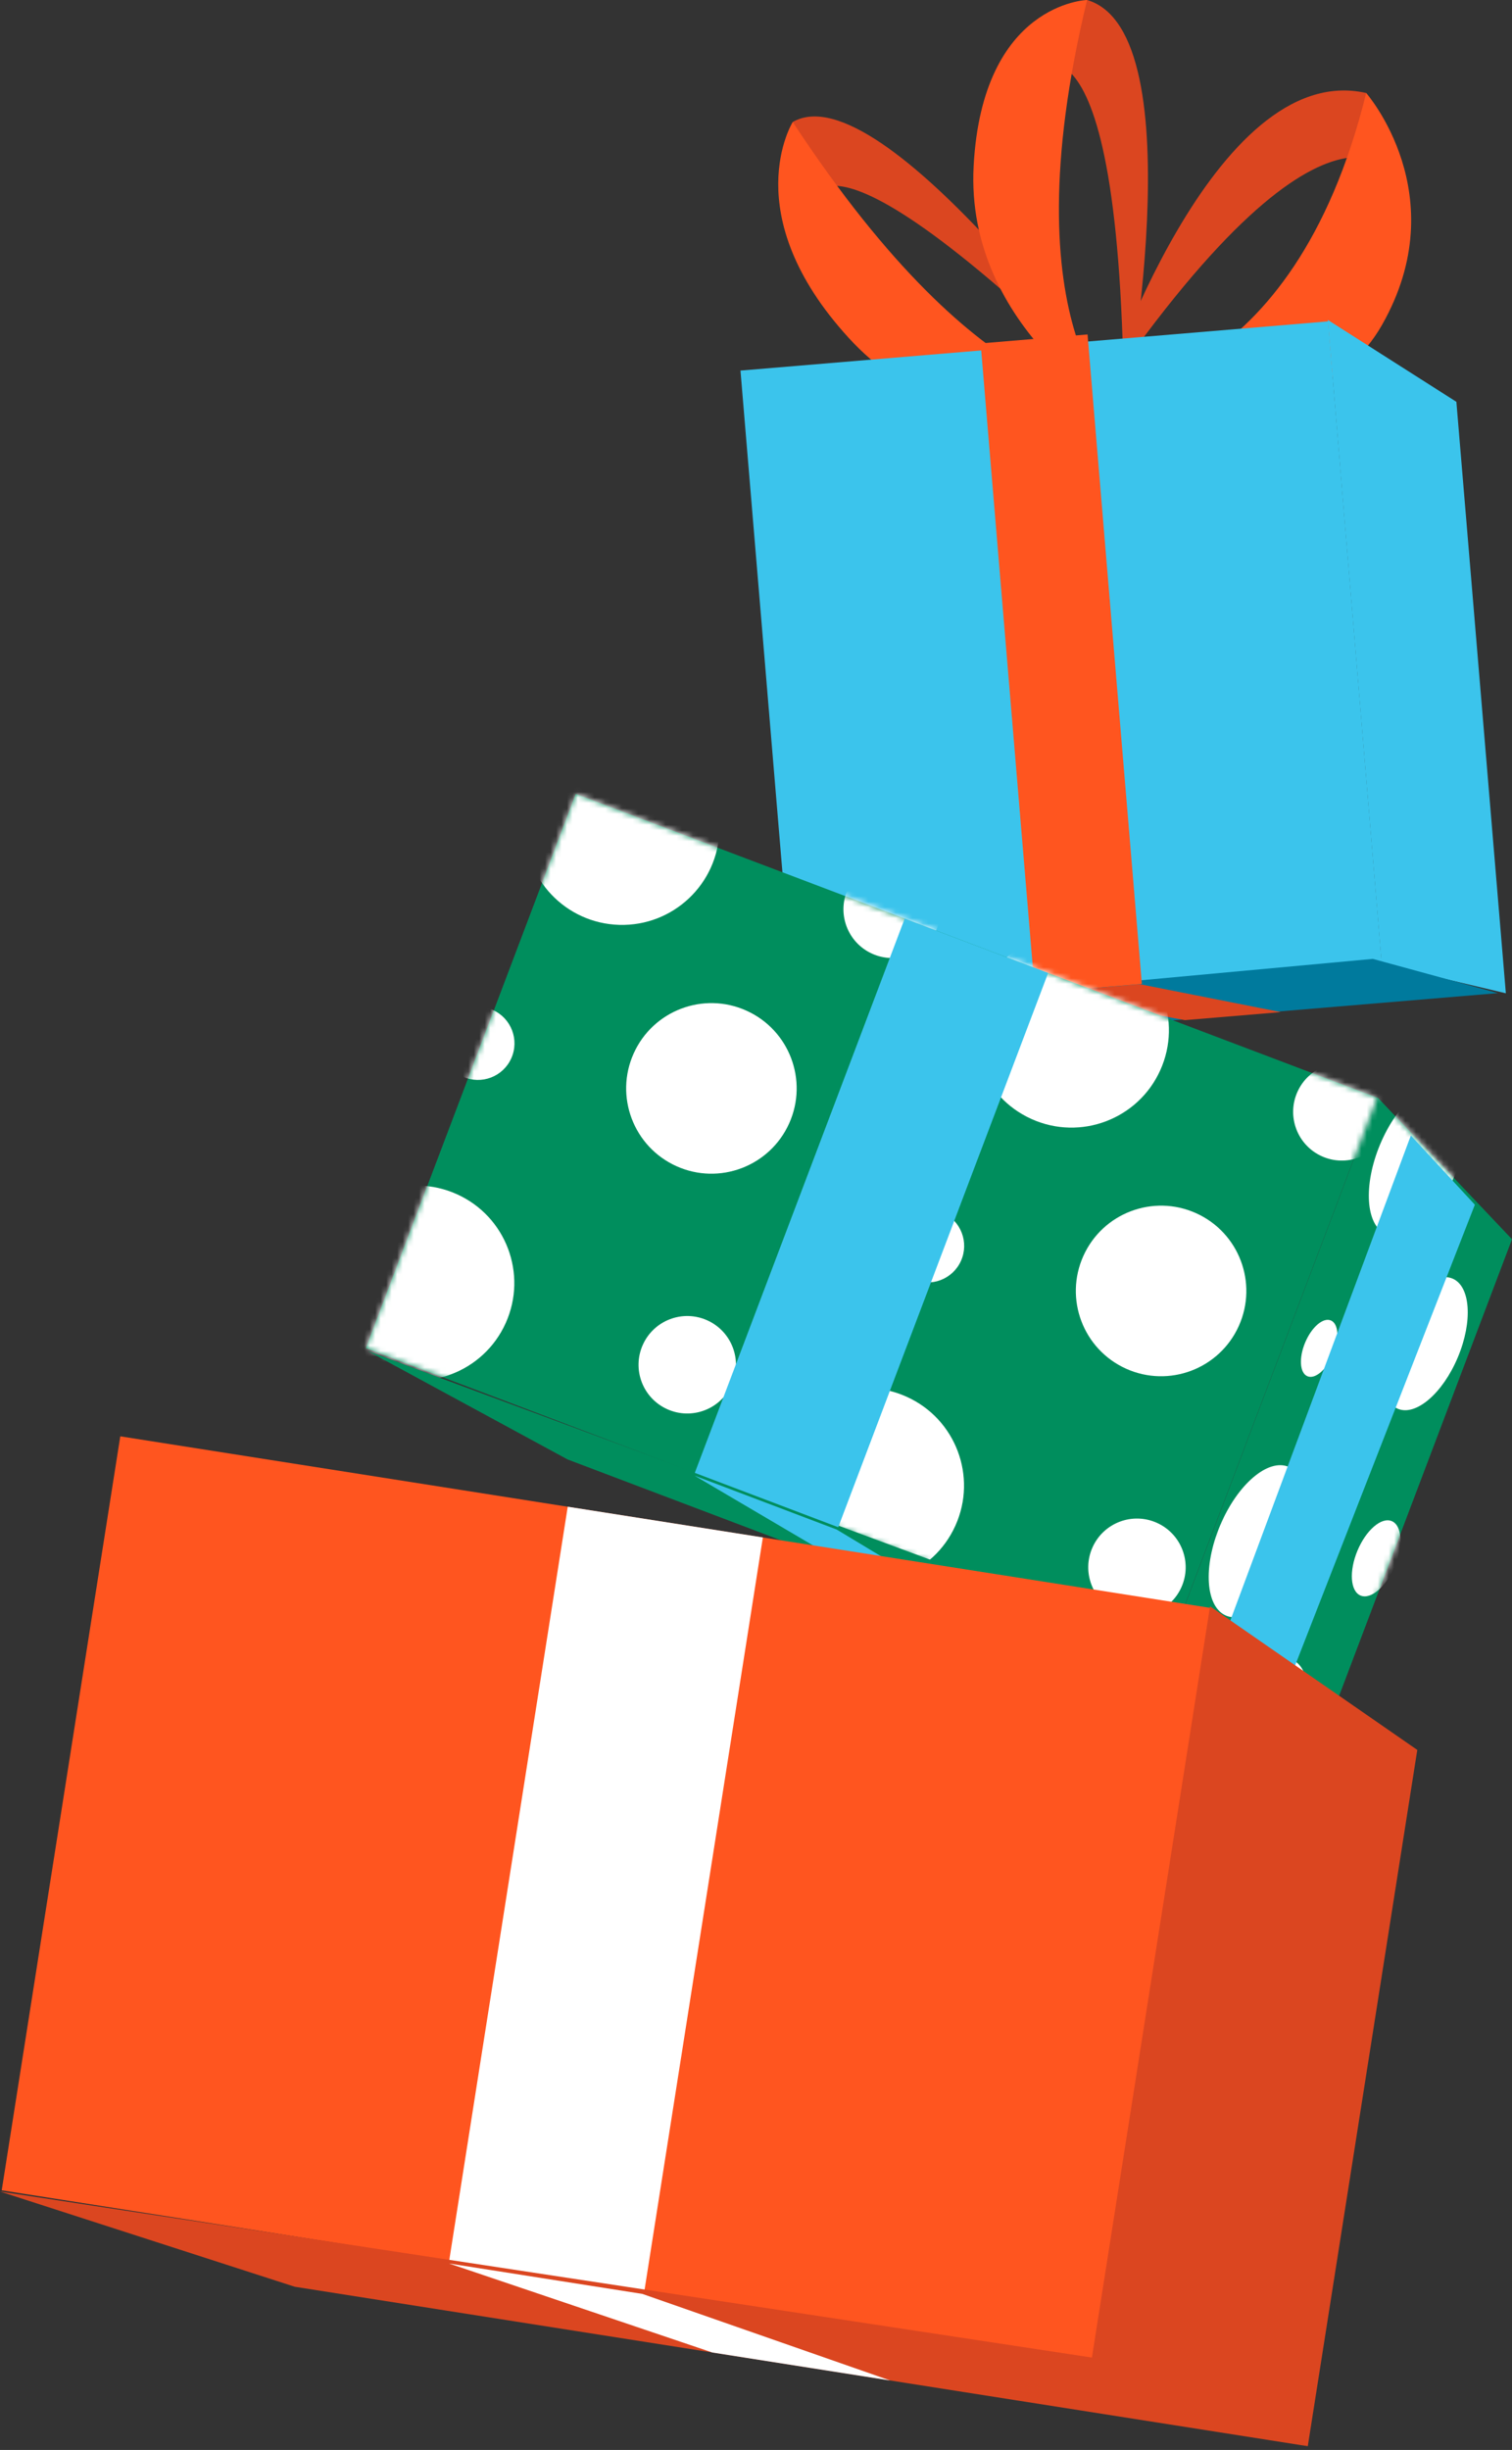
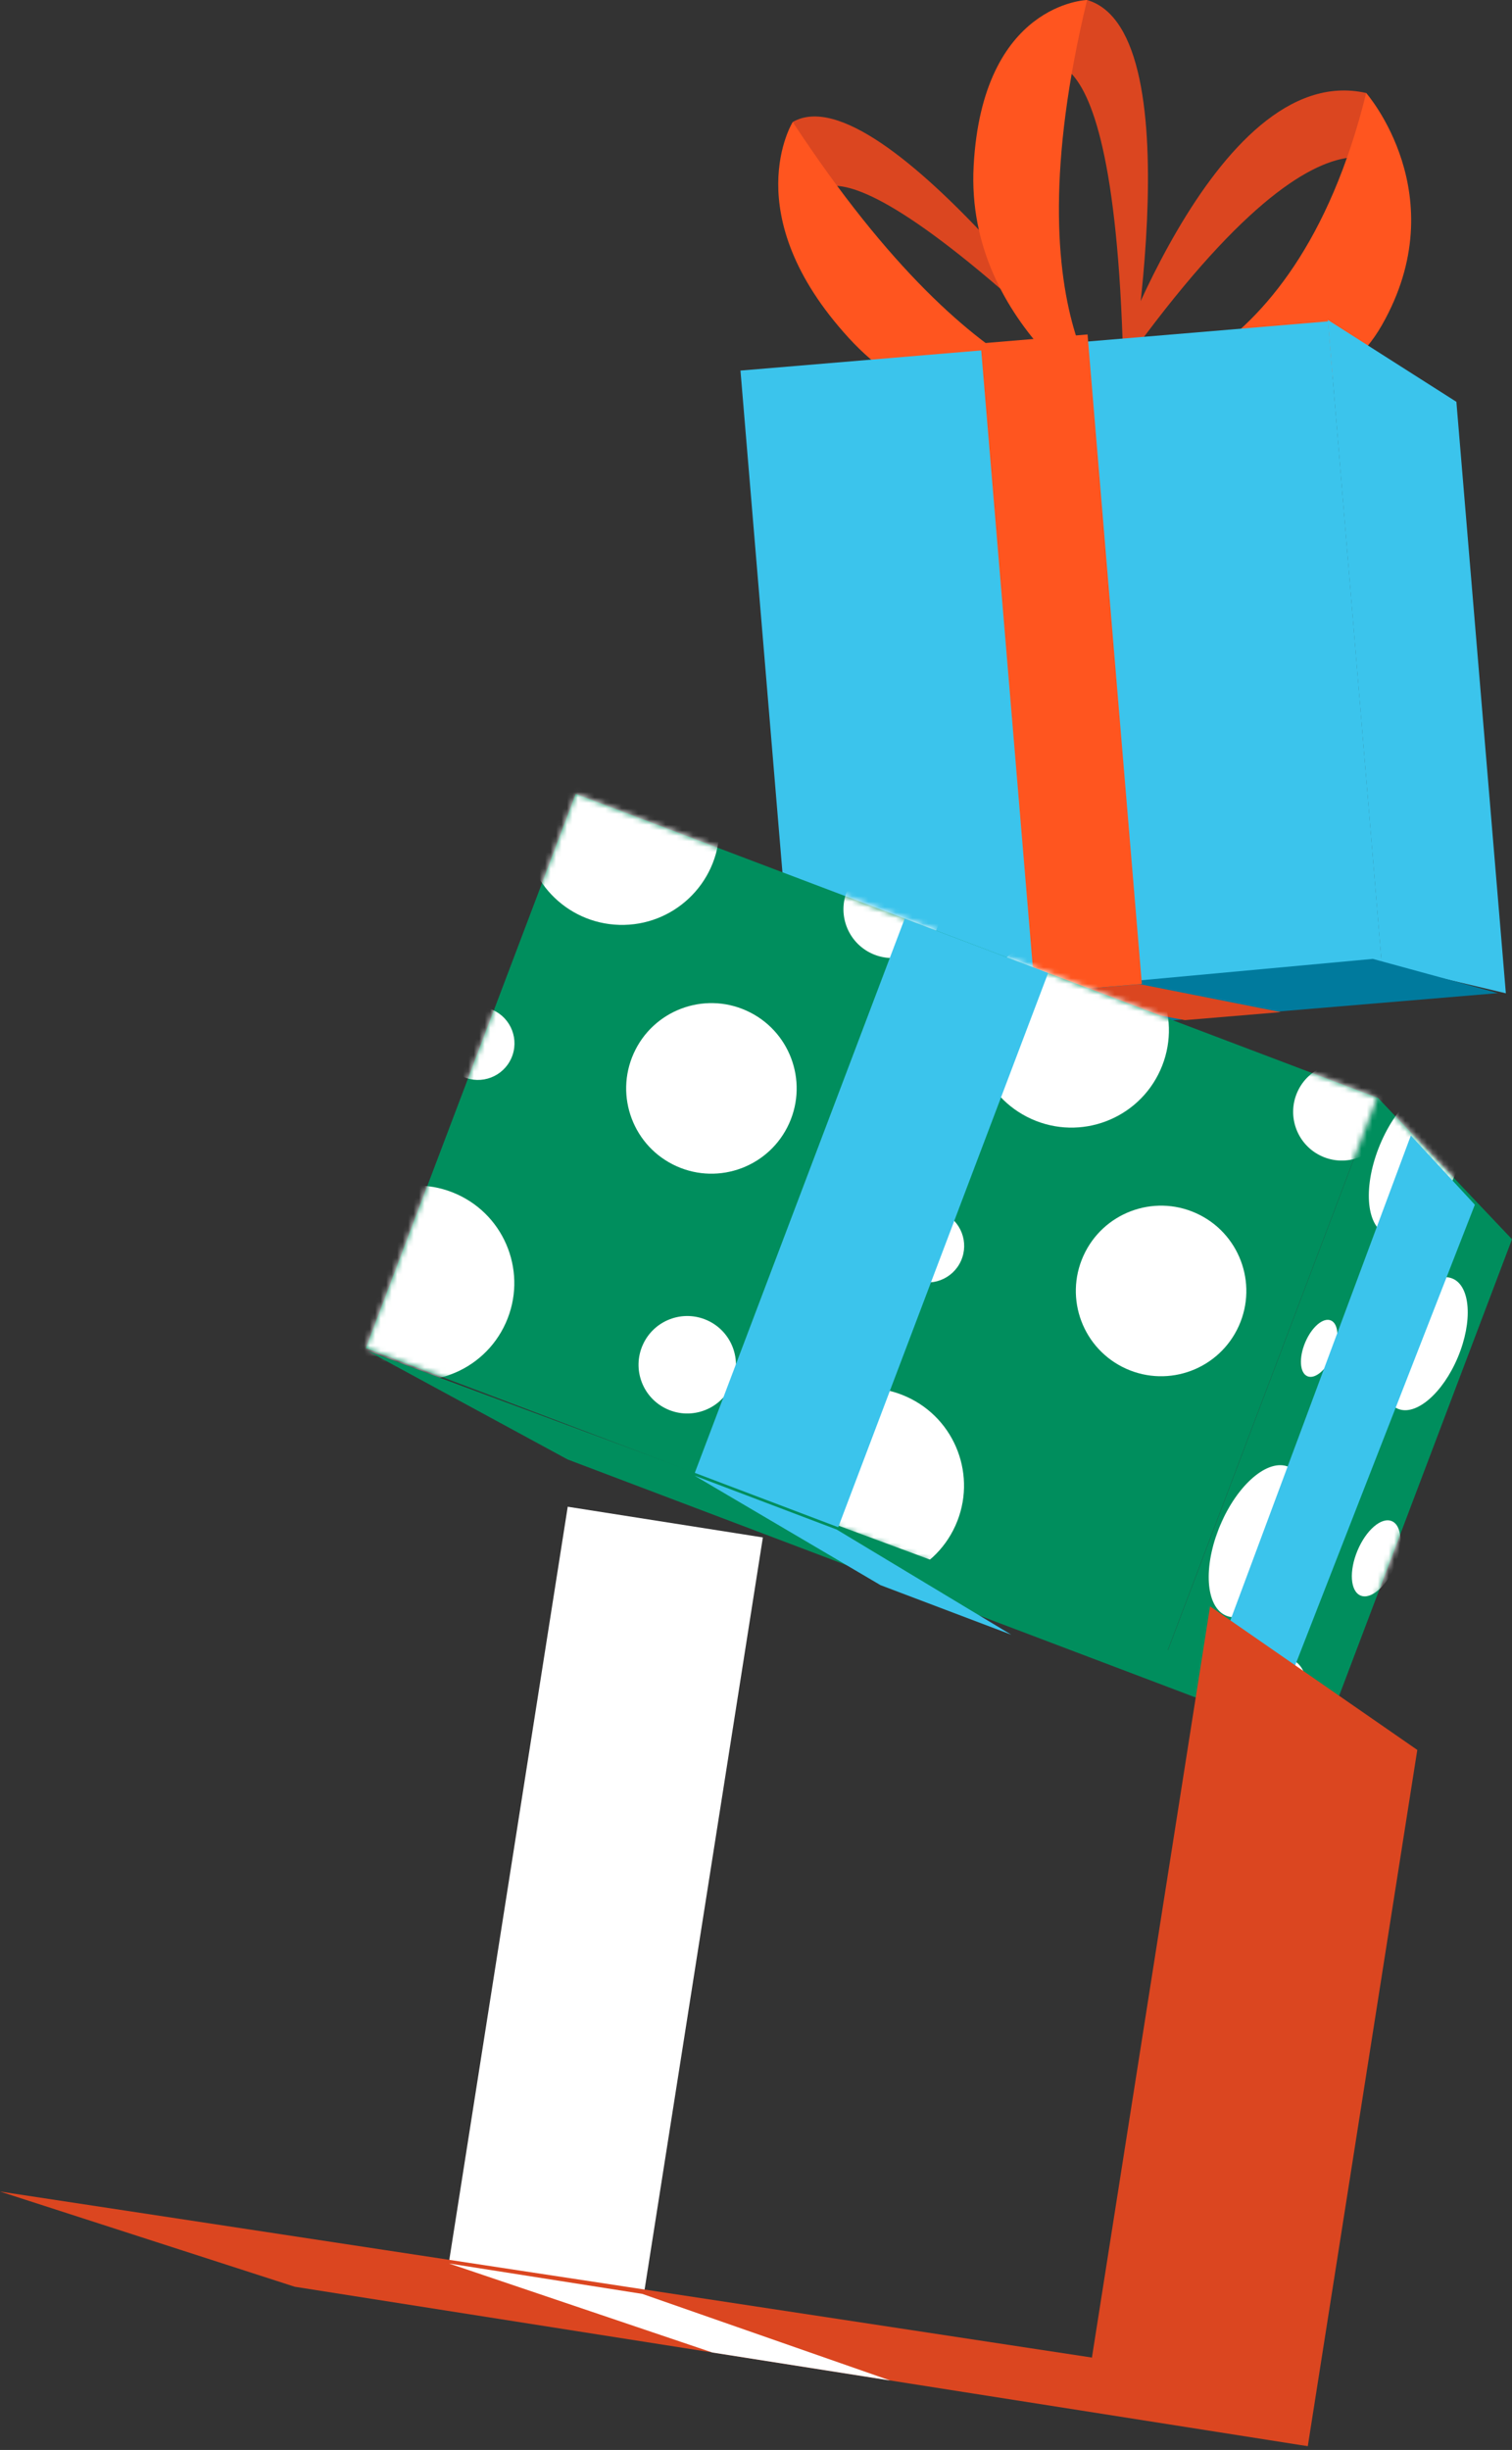
<svg xmlns="http://www.w3.org/2000/svg" width="276" height="447" viewBox="0 0 276 447" fill="none">
  <rect x="0" y="0" width="276" height="447" fill="#333333" stroke="none" />
  <path d="M201.447 71.758C201.447 71.758 221.405 10.649 249.382 16.968L255.781 32.928C255.781 32.928 244.225 9.65 201.447 71.758Z" fill="#DB4620" />
  <path d="M201.449 71.758C201.449 71.758 235.933 71.517 249.384 16.969C249.384 16.969 265.747 35.602 252.272 59.284C238.795 82.966 201.449 71.758 201.449 71.758Z" fill="#FF551F" />
  <path d="M204.191 72.757C204.191 72.757 161.101 12.809 144.705 22.258L147.898 39.17C147.898 39.17 144.784 14.263 204.191 72.757Z" fill="#DB4620" />
  <path d="M204.191 72.759C204.191 72.759 180.138 76.244 144.705 22.26C144.705 22.26 134.242 39.045 154.926 61.656C175.611 84.268 204.191 72.759 204.191 72.759Z" fill="#FF551F" />
  <path d="M205.187 76.205C205.187 76.205 218.582 5.887 198.434 0L187.683 13.277C187.683 13.277 204.753 -5.115 205.187 76.205Z" fill="#DB4620" />
  <path d="M205.188 76.205C205.188 76.205 183.751 60.856 198.435 0C198.435 0 179.332 0.517 177.727 30.282C176.121 60.048 205.188 76.205 205.188 76.205Z" fill="#FF551F" />
  <path d="M135.165 67.613L242.422 58.637L252.202 175.494L144.945 184.471L135.165 67.613Z" fill="#3BC4EC" />
  <path d="M242.378 58.373L265.848 73.313L274.879 181.226L252.212 175.878L242.378 58.373Z" fill="#3BC4EC" />
  <path d="M250.595 174.953L143.503 184.828L173.778 189.539L273.449 181.197L250.595 174.953Z" fill="#007A9D" />
  <path d="M233.793 184.664L208.083 179.57L189.062 181.162L216.293 186.127L233.793 184.664Z" fill="#DB4620" />
  <path d="M179.003 62.655L198.52 61.022L208.437 179.523L188.92 181.156L179.003 62.655Z" fill="#FF551F" />
  <path d="M105.103 144.857L251.363 200.273L213.05 301.392L66.79 245.976L105.103 144.857Z" fill="#008E5D" />
  <path d="M251.414 200.18L276 226.105L240.624 319.487L212.893 301.862L251.414 200.18Z" fill="#008E5D" />
  <mask id="mask0_1033_3148" style="mask-type:luminance" maskUnits="userSpaceOnUse" x="66" y="144" width="186" height="158">
    <path d="M105.107 144.855L251.367 200.271L213.054 301.39L66.794 245.974L105.107 144.855Z" fill="white" />
  </mask>
  <g mask="url(#mask0_1033_3148)">
    <path d="M154.749 162.251C152.733 166.729 154.729 171.993 159.206 174.009C163.684 176.025 168.948 174.029 170.964 169.551C172.98 165.074 170.984 159.81 166.506 157.794C162.029 155.778 156.765 157.774 154.749 162.251Z" fill="white" />
    <path d="M81.163 187.63C79.652 190.988 81.148 194.935 84.507 196.448C87.865 197.96 91.812 196.463 93.324 193.104C94.837 189.746 93.34 185.798 89.981 184.286C86.623 182.775 82.675 184.272 81.163 187.63Z" fill="white" />
    <path d="M113.06 168.747C103.243 168.476 95.505 160.298 95.776 150.481C96.047 140.664 104.225 132.926 114.042 133.197C123.858 133.468 131.597 141.646 131.326 151.462C131.055 161.279 122.877 169.018 113.06 168.747Z" fill="white" />
    <path d="M115.674 192.195C112.147 200.032 115.64 209.243 123.475 212.771C131.31 216.299 140.524 212.805 144.051 204.97C147.578 197.134 144.085 187.923 136.25 184.395C128.414 180.867 119.201 184.36 115.674 192.195Z" fill="white" />
  </g>
  <mask id="mask1_1033_3148" style="mask-type:luminance" maskUnits="userSpaceOnUse" x="66" y="144" width="186" height="158">
    <path d="M105.107 144.855L251.367 200.271L213.054 301.39L66.794 245.974L105.107 144.855Z" fill="white" />
  </mask>
  <g mask="url(#mask1_1033_3148)">
    <path d="M117.343 245.355C115.327 249.833 117.322 255.097 121.8 257.113C126.278 259.129 131.542 257.133 133.558 252.654C135.574 248.177 133.578 242.913 129.1 240.897C124.623 238.882 119.359 240.877 117.343 245.355Z" fill="white" />
    <path d="M59.881 226.8C55.85 235.755 59.841 246.283 68.796 250.314C77.752 254.345 88.28 250.354 92.311 241.398C96.343 232.443 92.351 221.915 83.395 217.884C74.44 213.853 63.912 217.844 59.881 226.8Z" fill="white" />
    <path d="M78.264 275.298C74.737 283.134 78.23 292.345 86.065 295.873C93.901 299.401 103.112 295.908 106.641 288.072C110.168 280.236 106.675 271.025 98.84 267.497C91.005 263.968 81.791 267.461 78.264 275.298Z" fill="white" />
  </g>
  <mask id="mask2_1033_3148" style="mask-type:luminance" maskUnits="userSpaceOnUse" x="66" y="144" width="186" height="158">
    <path d="M105.107 144.855L251.367 200.271L213.054 301.39L66.794 245.974L105.107 144.855Z" fill="white" />
  </mask>
  <g mask="url(#mask2_1033_3148)">
    <path d="M236.835 199.208C234.819 203.686 236.814 208.95 241.292 210.966C245.77 212.982 251.034 210.986 253.05 206.509C255.066 202.031 253.07 196.767 248.593 194.751C244.115 192.735 238.851 194.73 236.835 199.208Z" fill="white" />
    <path d="M163.249 224.586C161.737 227.944 163.234 231.891 166.593 233.403C169.951 234.916 173.899 233.419 175.411 230.06C176.922 226.701 175.426 222.754 172.067 221.242C168.709 219.73 164.762 221.227 163.249 224.586Z" fill="white" />
    <path d="M179.373 180.653C175.342 189.609 179.333 200.137 188.289 204.167C197.244 208.198 207.772 204.207 211.803 195.252C215.835 186.296 211.843 175.768 202.887 171.737C193.932 167.707 183.404 171.698 179.373 180.653Z" fill="white" />
    <path d="M197.756 229.151C194.229 236.987 197.722 246.198 205.557 249.727C213.393 253.254 222.605 249.762 226.133 241.926C229.66 234.09 226.167 224.879 218.332 221.35C210.496 217.822 201.284 221.315 197.756 229.151Z" fill="white" />
  </g>
  <mask id="mask3_1033_3148" style="mask-type:luminance" maskUnits="userSpaceOnUse" x="66" y="144" width="186" height="158">
    <path d="M105.107 144.855L251.367 200.271L213.054 301.39L66.794 245.974L105.107 144.855Z" fill="white" />
  </mask>
  <g mask="url(#mask3_1033_3148)">
-     <path d="M199.433 282.308C197.417 286.786 199.412 292.05 203.89 294.066C208.368 296.082 213.632 294.085 215.648 289.608C217.664 285.13 215.668 279.866 211.19 277.85C206.713 275.834 201.448 277.83 199.433 282.308Z" fill="white" />
    <path d="M141.971 263.753C137.939 272.708 141.931 283.236 150.887 287.267C159.842 291.298 170.37 287.307 174.401 278.351C178.433 269.396 174.441 258.868 165.485 254.837C156.53 250.806 146.002 254.797 141.971 263.753Z" fill="white" />
    <path d="M159.519 322.63C157.258 314.339 162.146 305.786 170.437 303.525C178.728 301.264 187.282 306.152 189.543 314.443C191.804 322.734 186.915 331.288 178.625 333.549C170.334 335.81 161.78 330.921 159.519 322.63Z" fill="white" />
  </g>
  <mask id="mask4_1033_3148" style="mask-type:luminance" maskUnits="userSpaceOnUse" x="212" y="200" width="64" height="120">
    <path d="M251.414 200.178L276 226.103L240.624 319.485L212.893 301.86L251.414 200.178Z" fill="white" />
  </mask>
  <g mask="url(#mask4_1033_3148)">
    <path d="M277.029 213.316C275.454 217.066 275.7 220.743 277.578 221.533C279.456 222.321 282.254 219.922 283.83 216.173C285.405 212.425 285.159 208.746 283.281 207.957C281.404 207.167 278.604 209.568 277.029 213.316Z" fill="white" />
    <path d="M238.247 244.939C237.066 247.751 237.25 250.511 238.658 251.101C240.066 251.693 242.166 249.893 243.347 247.081C244.528 244.269 244.343 241.511 242.935 240.919C241.527 240.327 239.428 242.127 238.247 244.939Z" fill="white" />
    <path d="M251.938 208.767C248.789 216.265 249.28 223.623 253.036 225.2C256.792 226.778 262.389 221.978 265.539 214.481C268.688 206.983 268.197 199.626 264.441 198.048C260.685 196.47 255.087 201.269 251.938 208.767Z" fill="white" />
    <path d="M254.205 242.66C251.449 249.22 251.88 255.658 255.166 257.038C258.453 258.418 263.351 254.219 266.107 247.658C268.863 241.098 268.432 234.66 265.145 233.28C261.859 231.9 256.961 236.099 254.205 242.66Z" fill="white" />
  </g>
  <mask id="mask5_1033_3148" style="mask-type:luminance" maskUnits="userSpaceOnUse" x="212" y="200" width="64" height="120">
    <path d="M251.414 200.178L276 226.103L240.624 319.485L212.893 301.86L251.414 200.178Z" fill="white" />
  </mask>
  <g mask="url(#mask5_1033_3148)">
    <path d="M247.802 282.894C246.228 286.643 246.474 290.321 248.351 291.111C250.229 291.899 253.028 289.5 254.603 285.751C256.178 282.003 255.932 278.324 254.055 277.535C252.177 276.746 249.378 279.146 247.802 282.894Z" fill="white" />
    <path d="M209.017 314.518C207.836 317.329 208.021 320.088 209.429 320.68C210.837 321.271 212.936 319.471 214.117 316.659C215.297 313.847 215.114 311.088 213.704 310.497C212.297 309.906 210.198 311.706 209.017 314.518Z" fill="white" />
    <path d="M222.711 278.345C219.562 285.843 220.053 293.2 223.809 294.778C227.565 296.355 233.163 291.557 236.312 284.059C239.461 276.561 238.97 269.203 235.214 267.627C231.458 266.048 225.86 270.847 222.711 278.345Z" fill="white" />
    <path d="M224.978 312.236C222.222 318.796 222.653 325.234 225.94 326.614C229.226 327.995 234.124 323.796 236.88 317.235C239.636 310.674 239.205 304.236 235.919 302.856C232.632 301.476 227.734 305.676 224.978 312.236Z" fill="white" />
  </g>
  <path d="M257.539 207.166L269.219 219.807L231.894 315.444L221.045 305.167L257.539 207.166Z" fill="#3BC4EC" />
  <path d="M211.807 300.154L67.136 246.496L103.616 266.286L239.539 317.778L211.807 300.154Z" fill="#008E5D" />
  <path d="M184.598 298.259L152.717 279.063L126.777 269.236L160.733 289.219L184.598 298.259Z" fill="#3BC4EC" />
  <path d="M165.142 167.607L191.324 177.527L153.011 278.646L126.829 268.726L165.142 167.607Z" fill="#3BC4EC" />
-   <path d="M21.956 262.062L220.938 293.365L199.295 430.933L0.314 399.629L21.956 262.062Z" fill="#FF551F" />
  <path d="M103.633 274.906L139.254 280.51L117.612 418.077L81.992 412.473L103.633 274.906Z" fill="white" />
  <path d="M220.884 293.076L258.711 319.279L238.723 446.32L199.12 431.411L220.884 293.076Z" fill="#DB4620" />
  <path d="M199.2 430.126L0.001 399.852L53.807 417.226L238.723 446.317L199.2 430.126Z" fill="#DB4620" />
  <path d="M162.5 434.329L117.25 418.53L81.961 412.979L130.033 429.22L162.5 434.329Z" fill="white" />
</svg>